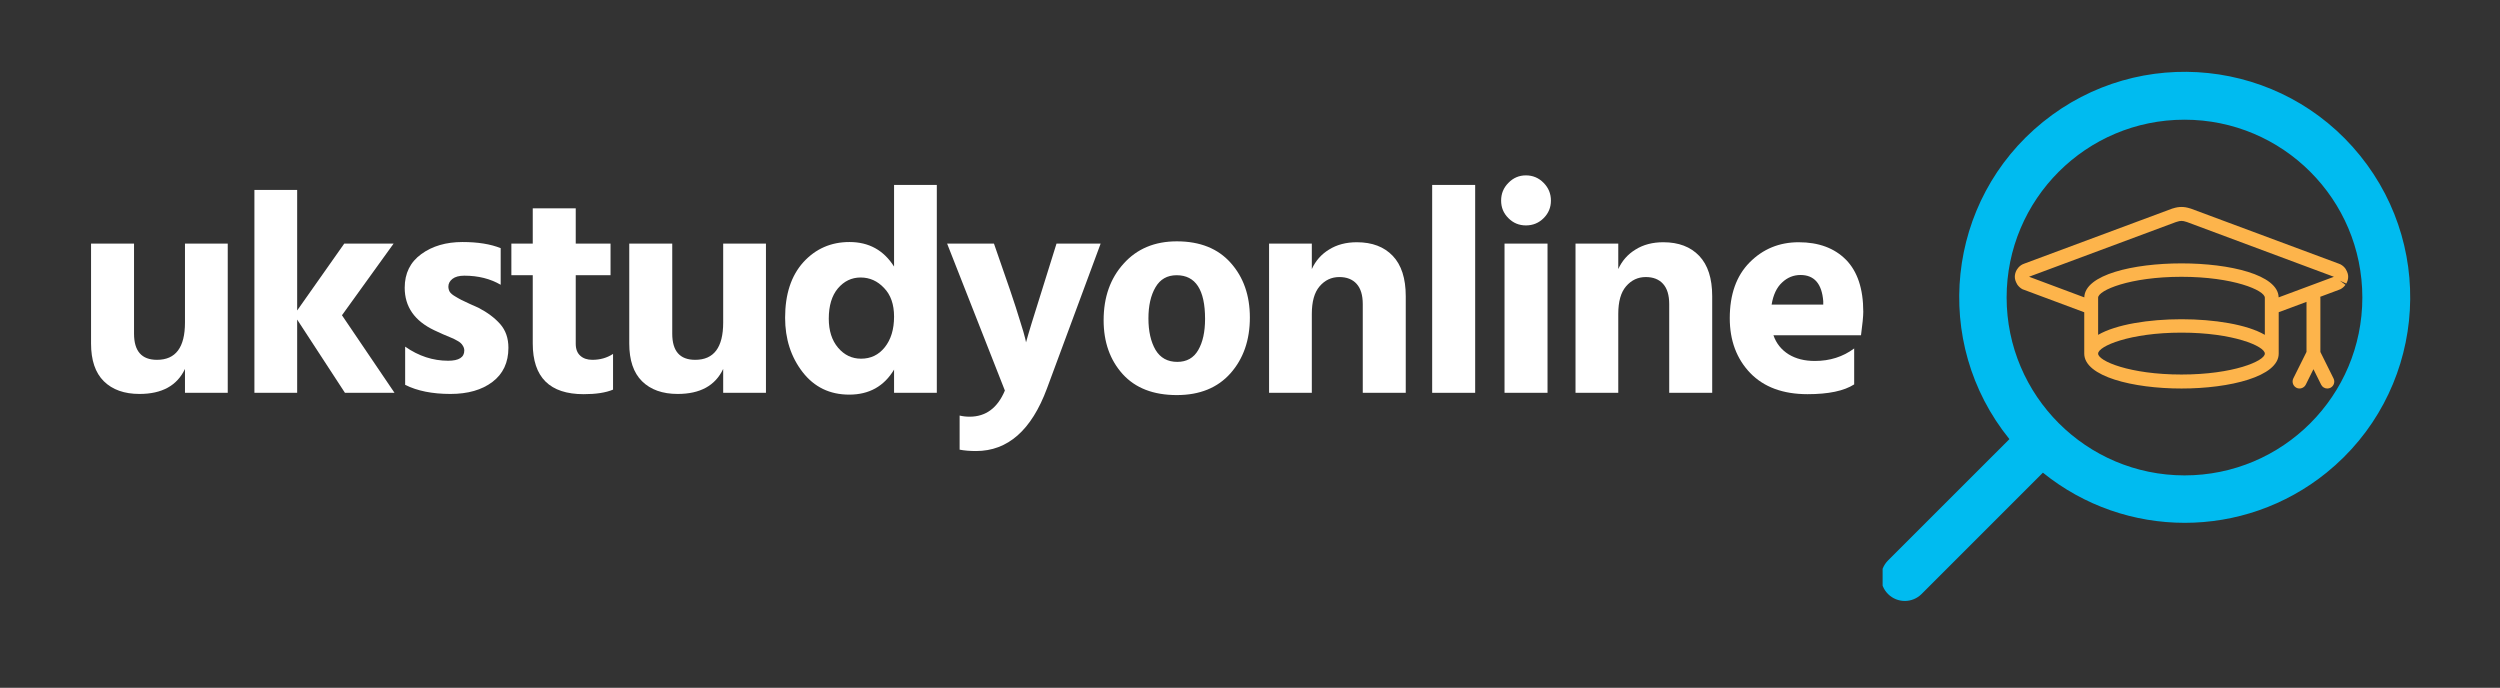
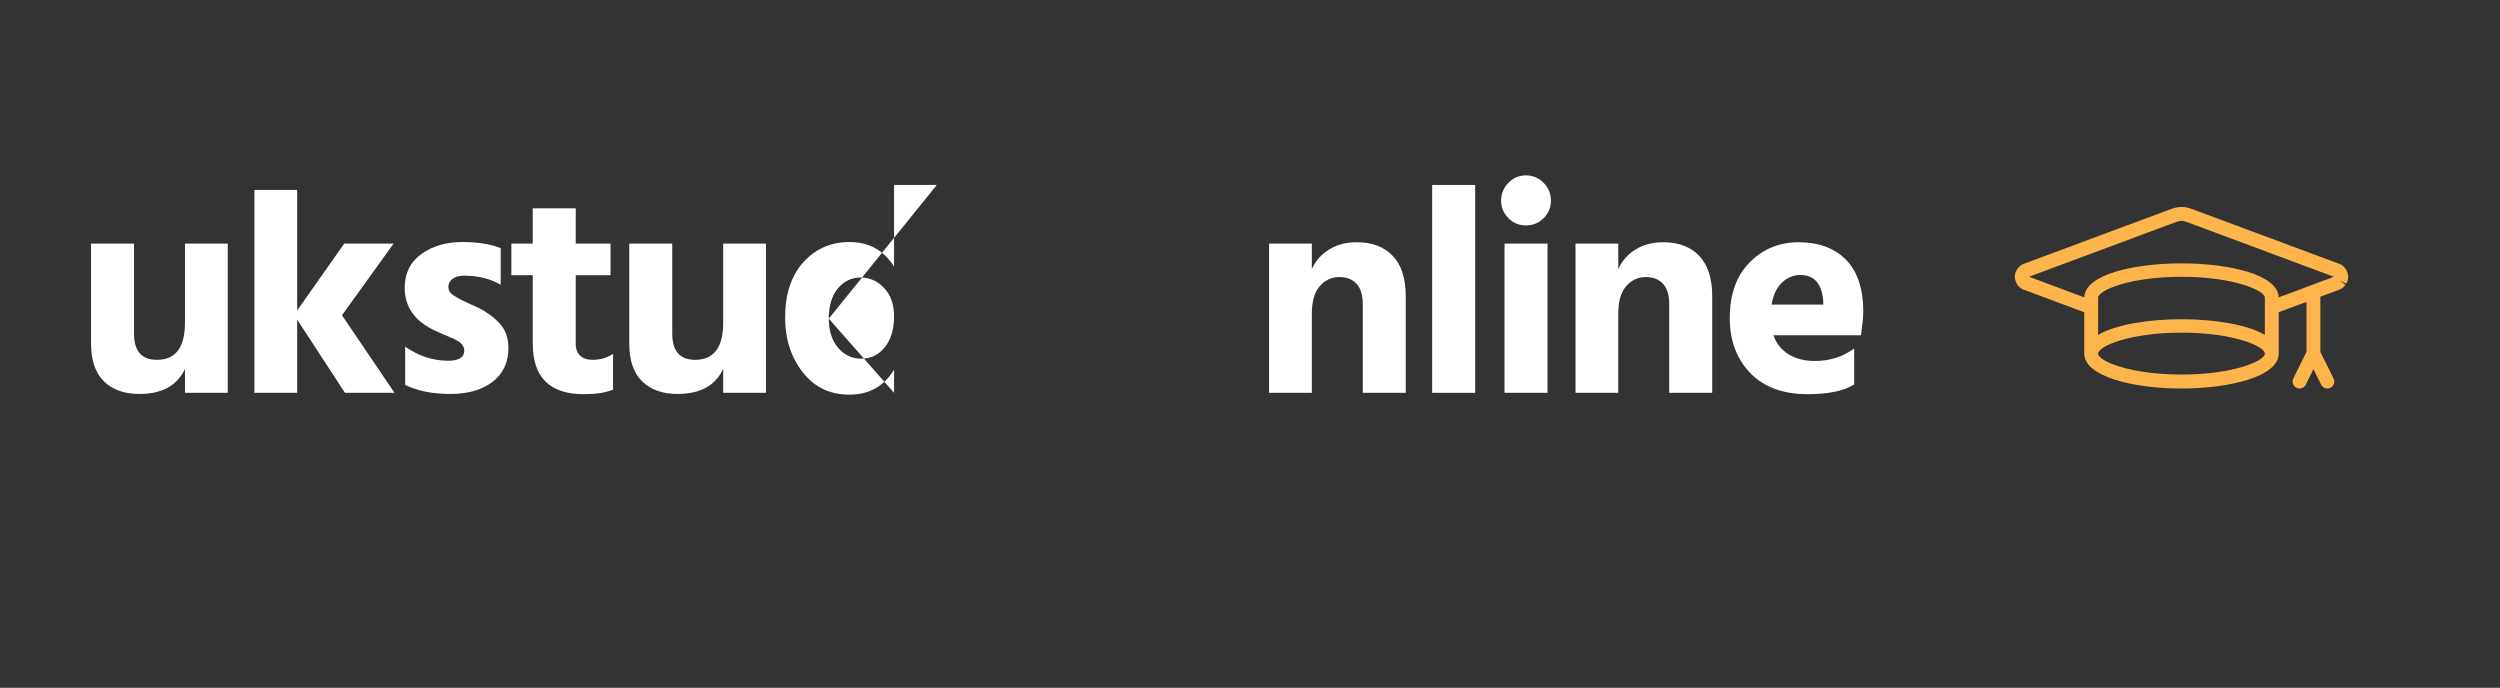
<svg xmlns="http://www.w3.org/2000/svg" xmlns:xlink="http://www.w3.org/1999/xlink" width="171.75" viewBox="0 0 171.75 47.25" height="47.25" preserveAspectRatio="xMidYMid meet">
  <rect x="0" y="0" width="171.75" height="47.25" fill="#333333" stroke="none" />
  <defs>
    <g>
      <g id="glyph-0-0" />
      <g id="glyph-0-1">
        <path d="M 10.5 0 L 7.562 0 L 7.562 -1.641 C 7.02 -0.492 5.977 0.078 4.438 0.078 C 3.395 0.078 2.578 -0.211 1.984 -0.797 C 1.398 -1.379 1.109 -2.242 1.109 -3.391 L 1.109 -10.25 L 4.062 -10.25 L 4.062 -4.062 C 4.062 -2.863 4.586 -2.266 5.641 -2.266 C 6.922 -2.266 7.562 -3.117 7.562 -4.828 L 7.562 -10.25 L 10.5 -10.25 Z M 10.5 0 " />
      </g>
      <g id="glyph-0-2">
        <path d="M 4.156 0 L 1.219 0 L 1.219 -13.938 L 4.156 -13.938 L 4.156 -5.656 L 7.391 -10.25 L 10.781 -10.25 L 7.234 -5.328 L 10.844 0 L 7.438 0 L 4.156 -5.031 Z M 4.156 0 " />
      </g>
      <g id="glyph-0-3">
        <path d="M 8.203 -3.094 C 8.203 -2.082 7.836 -1.301 7.109 -0.75 C 6.379 -0.195 5.414 0.078 4.219 0.078 C 2.977 0.078 1.941 -0.129 1.109 -0.547 L 1.109 -3.172 C 2.035 -2.523 3.02 -2.203 4.062 -2.203 C 4.801 -2.203 5.172 -2.438 5.172 -2.906 C 5.172 -3.031 5.133 -3.145 5.062 -3.25 C 5 -3.363 4.883 -3.469 4.719 -3.562 C 4.562 -3.656 4.414 -3.727 4.281 -3.781 C 4.145 -3.844 3.945 -3.926 3.688 -4.031 C 3.438 -4.145 3.242 -4.234 3.109 -4.297 C 1.754 -4.941 1.078 -5.914 1.078 -7.219 C 1.078 -8.207 1.457 -8.977 2.219 -9.531 C 2.977 -10.082 3.922 -10.359 5.047 -10.359 C 6.098 -10.359 6.973 -10.219 7.672 -9.938 L 7.672 -7.422 C 6.961 -7.836 6.129 -8.047 5.172 -8.047 C 4.816 -8.047 4.547 -7.973 4.359 -7.828 C 4.172 -7.68 4.078 -7.504 4.078 -7.297 C 4.078 -7.172 4.109 -7.051 4.172 -6.938 C 4.242 -6.832 4.359 -6.734 4.516 -6.641 C 4.672 -6.547 4.816 -6.461 4.953 -6.391 C 5.098 -6.316 5.297 -6.223 5.547 -6.109 C 5.797 -6.004 5.992 -5.914 6.141 -5.844 C 6.766 -5.52 7.266 -5.145 7.641 -4.719 C 8.016 -4.289 8.203 -3.75 8.203 -3.094 Z M 8.203 -3.094 " />
      </g>
      <g id="glyph-0-4">
        <path d="M 7.188 -0.219 C 6.688 -0.008 6.016 0.094 5.172 0.094 C 2.836 0.094 1.672 -1.066 1.672 -3.391 L 1.672 -8.078 L 0.203 -8.078 L 0.203 -10.25 L 1.672 -10.25 L 1.672 -12.672 L 4.625 -12.672 L 4.625 -10.25 L 7.016 -10.25 L 7.016 -8.078 L 4.625 -8.078 L 4.625 -3.375 C 4.625 -3.008 4.727 -2.734 4.938 -2.547 C 5.145 -2.359 5.422 -2.266 5.766 -2.266 C 6.297 -2.266 6.77 -2.398 7.188 -2.672 Z M 7.188 -0.219 " />
      </g>
      <g id="glyph-0-5">
-         <path d="M 3.703 -5.094 C 3.703 -4.27 3.914 -3.602 4.344 -3.094 C 4.77 -2.594 5.297 -2.344 5.922 -2.344 C 6.586 -2.344 7.129 -2.602 7.547 -3.125 C 7.973 -3.656 8.188 -4.359 8.188 -5.234 C 8.188 -6.078 7.957 -6.734 7.5 -7.203 C 7.051 -7.68 6.516 -7.922 5.891 -7.922 C 5.273 -7.922 4.754 -7.672 4.328 -7.172 C 3.91 -6.672 3.703 -5.977 3.703 -5.094 Z M 11.125 0 L 8.188 0 L 8.188 -1.594 C 7.5 -0.445 6.473 0.125 5.109 0.125 C 3.773 0.125 2.707 -0.391 1.906 -1.422 C 1.102 -2.461 0.703 -3.707 0.703 -5.156 C 0.703 -6.77 1.117 -8.039 1.953 -8.969 C 2.797 -9.895 3.852 -10.359 5.125 -10.359 C 6.457 -10.359 7.477 -9.797 8.188 -8.672 L 8.188 -14.281 L 11.125 -14.281 Z M 11.125 0 " />
+         <path d="M 3.703 -5.094 C 3.703 -4.27 3.914 -3.602 4.344 -3.094 C 4.77 -2.594 5.297 -2.344 5.922 -2.344 C 6.586 -2.344 7.129 -2.602 7.547 -3.125 C 7.973 -3.656 8.188 -4.359 8.188 -5.234 C 8.188 -6.078 7.957 -6.734 7.5 -7.203 C 7.051 -7.68 6.516 -7.922 5.891 -7.922 C 5.273 -7.922 4.754 -7.672 4.328 -7.172 C 3.91 -6.672 3.703 -5.977 3.703 -5.094 Z L 8.188 0 L 8.188 -1.594 C 7.5 -0.445 6.473 0.125 5.109 0.125 C 3.773 0.125 2.707 -0.391 1.906 -1.422 C 1.102 -2.461 0.703 -3.707 0.703 -5.156 C 0.703 -6.77 1.117 -8.039 1.953 -8.969 C 2.797 -9.895 3.852 -10.359 5.125 -10.359 C 6.457 -10.359 7.477 -9.797 8.188 -8.672 L 8.188 -14.281 L 11.125 -14.281 Z M 11.125 0 " />
      </g>
      <g id="glyph-0-6">
-         <path d="M 6.953 -0.297 C 5.891 2.566 4.266 4 2.078 4 C 1.66 4 1.285 3.969 0.953 3.906 L 0.953 1.562 C 1.16 1.613 1.391 1.641 1.641 1.641 C 2.754 1.641 3.562 1.039 4.062 -0.156 L 0.094 -10.25 L 3.312 -10.25 L 4.422 -7.047 C 4.703 -6.223 4.93 -5.516 5.109 -4.922 C 5.297 -4.336 5.41 -3.945 5.453 -3.75 L 5.516 -3.469 C 5.66 -4.008 6.023 -5.203 6.609 -7.047 L 7.609 -10.25 L 10.641 -10.25 Z M 6.953 -0.297 " />
-       </g>
+         </g>
      <g id="glyph-0-7">
-         <path d="M 10.75 -5.172 C 10.75 -3.617 10.305 -2.344 9.422 -1.344 C 8.535 -0.344 7.305 0.156 5.734 0.156 C 4.129 0.156 2.891 -0.32 2.016 -1.281 C 1.141 -2.25 0.703 -3.484 0.703 -4.984 C 0.703 -6.566 1.16 -7.863 2.078 -8.875 C 2.992 -9.895 4.211 -10.406 5.734 -10.406 C 7.328 -10.406 8.562 -9.91 9.438 -8.922 C 10.312 -7.941 10.75 -6.691 10.75 -5.172 Z M 4.266 -7.25 C 3.941 -6.695 3.781 -5.984 3.781 -5.109 C 3.781 -4.234 3.941 -3.516 4.266 -2.953 C 4.598 -2.398 5.098 -2.125 5.766 -2.125 C 6.41 -2.125 6.891 -2.395 7.203 -2.938 C 7.516 -3.477 7.672 -4.191 7.672 -5.078 C 7.672 -7.078 7.02 -8.078 5.719 -8.078 C 5.07 -8.078 4.586 -7.801 4.266 -7.25 Z M 4.266 -7.25 " />
-       </g>
+         </g>
      <g id="glyph-0-8">
        <path d="M 10.609 0 L 7.656 0 L 7.656 -6.094 C 7.656 -6.707 7.516 -7.172 7.234 -7.484 C 6.953 -7.797 6.555 -7.953 6.047 -7.953 C 5.504 -7.953 5.051 -7.738 4.688 -7.312 C 4.332 -6.895 4.156 -6.266 4.156 -5.422 L 4.156 0 L 1.219 0 L 1.219 -10.25 L 4.156 -10.25 L 4.156 -8.5 C 4.414 -9.07 4.812 -9.52 5.344 -9.844 C 5.875 -10.176 6.508 -10.344 7.25 -10.344 C 8.301 -10.344 9.125 -10.031 9.719 -9.406 C 10.312 -8.781 10.609 -7.859 10.609 -6.641 Z M 10.609 0 " />
      </g>
      <g id="glyph-0-9">
        <path d="M 4.266 0 L 1.312 0 L 1.312 -14.281 L 4.266 -14.281 Z M 4.266 0 " />
      </g>
      <g id="glyph-0-10">
        <path d="M 4.266 0 L 1.312 0 L 1.312 -10.25 L 4.266 -10.25 Z M 4 -14.422 C 4.332 -14.086 4.5 -13.68 4.5 -13.203 C 4.5 -12.734 4.332 -12.332 4 -12 C 3.664 -11.664 3.258 -11.5 2.781 -11.5 C 2.312 -11.5 1.91 -11.664 1.578 -12 C 1.242 -12.332 1.078 -12.734 1.078 -13.203 C 1.078 -13.68 1.242 -14.086 1.578 -14.422 C 1.91 -14.766 2.312 -14.938 2.781 -14.938 C 3.258 -14.938 3.664 -14.766 4 -14.422 Z M 4 -14.422 " />
      </g>
      <g id="glyph-0-11">
        <path d="M 9.25 -0.578 C 8.551 -0.129 7.484 0.094 6.047 0.094 C 4.359 0.094 3.047 -0.391 2.109 -1.359 C 1.172 -2.336 0.703 -3.594 0.703 -5.125 C 0.703 -6.758 1.156 -8.035 2.062 -8.953 C 2.977 -9.879 4.102 -10.344 5.438 -10.344 C 6.812 -10.344 7.895 -9.941 8.688 -9.141 C 9.477 -8.336 9.875 -7.145 9.875 -5.562 C 9.875 -5.25 9.82 -4.711 9.719 -3.953 L 3.703 -3.953 C 3.898 -3.391 4.25 -2.953 4.75 -2.641 C 5.25 -2.336 5.848 -2.188 6.547 -2.188 C 7.578 -2.188 8.477 -2.473 9.25 -3.047 Z M 5.562 -8.094 C 5.082 -8.094 4.66 -7.922 4.297 -7.578 C 3.93 -7.242 3.691 -6.738 3.578 -6.062 L 7.125 -6.062 L 7.125 -6.297 C 7.031 -7.492 6.508 -8.094 5.562 -8.094 Z M 5.562 -8.094 " />
      </g>
    </g>
    <clipPath id="clip-0">
      <path d="M 129.336 4 L 166 4 L 166 41.465 L 129.336 41.465 Z M 129.336 4 " clip-rule="nonzero" />
    </clipPath>
    <clipPath id="clip-1">
      <path d="M 138.406 14.188 L 161.328 14.188 L 161.328 26.758 L 138.406 26.758 Z M 138.406 14.188 " clip-rule="nonzero" />
    </clipPath>
  </defs>
  <g clip-path="url(#clip-0)">
-     <path fill="rgb(0%, 73.329%, 94.119%)" d="M 150.074 32.66 C 156.824 32.66 162.293 27.188 162.293 20.441 C 162.293 13.691 156.824 8.223 150.074 8.223 C 143.328 8.223 137.855 13.691 137.855 20.441 C 137.863 27.184 143.332 32.652 150.074 32.66 Z M 129.711 38.5 L 138.047 30.168 C 132.664 23.516 133.695 13.762 140.348 8.383 C 147 3 156.754 4.031 162.133 10.684 C 167.516 17.336 166.484 27.09 159.832 32.473 C 154.152 37.066 146.031 37.066 140.348 32.473 L 132.016 40.805 C 131.383 41.441 130.352 41.449 129.711 40.812 C 129.074 40.18 129.07 39.148 129.703 38.508 C 129.707 38.508 129.711 38.504 129.711 38.5 " fill-opacity="1" fill-rule="nonzero" />
-   </g>
+     </g>
  <g clip-path="url(#clip-1)">
    <path fill="rgb(99.219%, 70.589%, 29.41%)" d="M 161.32 19.016 C 161.32 18.855 161.277 18.699 161.141 18.469 C 161.047 18.336 160.93 18.234 160.789 18.16 C 160.773 18.152 160.688 18.121 160.672 18.113 L 150.512 14.332 C 150.484 14.32 150.457 14.312 150.43 14.309 C 150.047 14.188 149.691 14.188 149.309 14.309 C 149.281 14.312 149.254 14.32 149.227 14.332 L 139.074 18.109 C 139.047 18.117 138.965 18.152 138.941 18.164 C 138.805 18.234 138.688 18.336 138.605 18.461 C 138.594 18.477 138.559 18.527 138.547 18.543 C 138.461 18.699 138.418 18.855 138.418 19.016 C 138.418 19.176 138.461 19.332 138.594 19.559 C 138.688 19.691 138.805 19.797 138.945 19.871 C 138.961 19.879 139.047 19.91 139.062 19.914 L 143.188 21.453 L 143.188 24.293 C 143.188 25.867 146.547 26.691 149.867 26.691 C 153.188 26.691 156.547 25.867 156.547 24.293 L 156.547 21.449 L 158.457 20.738 L 158.457 24.176 L 157.551 25.996 C 157.434 26.234 157.531 26.52 157.766 26.641 C 158 26.758 158.285 26.66 158.406 26.426 L 158.934 25.363 L 159.461 26.426 C 159.543 26.594 159.711 26.691 159.887 26.691 C 159.961 26.691 160.035 26.672 160.102 26.641 C 160.336 26.52 160.434 26.234 160.312 25.996 L 159.41 24.18 L 159.41 20.453 C 159.41 20.43 159.402 20.41 159.398 20.391 L 160.664 19.918 C 160.688 19.91 160.77 19.879 160.793 19.867 C 160.93 19.793 161.047 19.691 161.133 19.566 L 160.75 19.281 L 161.188 19.484 C 161.277 19.332 161.32 19.176 161.32 19.016 Z M 149.867 25.73 C 146.316 25.73 144.141 24.801 144.141 24.293 C 144.141 23.785 146.316 22.852 149.867 22.852 C 153.422 22.852 155.594 23.785 155.594 24.293 C 155.594 24.801 153.422 25.73 149.867 25.73 Z M 155.594 23.004 C 153.137 21.574 146.602 21.574 144.141 23.004 L 144.141 20.453 C 144.141 19.945 146.316 19.016 149.867 19.016 C 153.422 19.016 155.594 19.945 155.594 20.453 Z M 156.543 20.43 C 156.473 17.316 143.266 17.316 143.191 20.43 L 139.395 19.012 L 149.492 15.254 C 149.512 15.25 149.531 15.242 149.551 15.238 C 149.777 15.156 149.957 15.156 150.184 15.238 C 150.203 15.242 150.223 15.25 150.242 15.254 L 160.34 19.016 Z M 156.543 20.43 " fill-opacity="1" fill-rule="nonzero" />
  </g>
  <g fill="rgb(100%, 100%, 100%)" fill-opacity="1">
    <use x="5.146" y="26.986" xlink:href="#glyph-0-1" xlink:type="simple" xlink:actuate="onLoad" xlink:show="embed" />
  </g>
  <g fill="rgb(100%, 100%, 100%)" fill-opacity="1">
    <use x="16.259" y="26.986" xlink:href="#glyph-0-2" xlink:type="simple" xlink:actuate="onLoad" xlink:show="embed" />
  </g>
  <g fill="rgb(100%, 100%, 100%)" fill-opacity="1">
    <use x="26.725" y="26.986" xlink:href="#glyph-0-3" xlink:type="simple" xlink:actuate="onLoad" xlink:show="embed" />
  </g>
  <g fill="rgb(100%, 100%, 100%)" fill-opacity="1">
    <use x="34.928" y="26.986" xlink:href="#glyph-0-4" xlink:type="simple" xlink:actuate="onLoad" xlink:show="embed" />
  </g>
  <g fill="rgb(100%, 100%, 100%)" fill-opacity="1">
    <use x="42.121" y="26.986" xlink:href="#glyph-0-1" xlink:type="simple" xlink:actuate="onLoad" xlink:show="embed" />
  </g>
  <g fill="rgb(100%, 100%, 100%)" fill-opacity="1">
    <use x="53.234" y="26.986" xlink:href="#glyph-0-5" xlink:type="simple" xlink:actuate="onLoad" xlink:show="embed" />
  </g>
  <g fill="rgb(100%, 100%, 100%)" fill-opacity="1">
    <use x="64.973" y="26.986" xlink:href="#glyph-0-6" xlink:type="simple" xlink:actuate="onLoad" xlink:show="embed" />
  </g>
  <g fill="rgb(100%, 100%, 100%)" fill-opacity="1">
    <use x="75.116" y="26.986" xlink:href="#glyph-0-7" xlink:type="simple" xlink:actuate="onLoad" xlink:show="embed" />
  </g>
  <g fill="rgb(100%, 100%, 100%)" fill-opacity="1">
    <use x="85.966" y="26.986" xlink:href="#glyph-0-8" xlink:type="simple" xlink:actuate="onLoad" xlink:show="embed" />
  </g>
  <g fill="rgb(100%, 100%, 100%)" fill-opacity="1">
    <use x="97.078" y="26.986" xlink:href="#glyph-0-9" xlink:type="simple" xlink:actuate="onLoad" xlink:show="embed" />
  </g>
  <g fill="rgb(100%, 100%, 100%)" fill-opacity="1">
    <use x="102.049" y="26.986" xlink:href="#glyph-0-10" xlink:type="simple" xlink:actuate="onLoad" xlink:show="embed" />
  </g>
  <g fill="rgb(100%, 100%, 100%)" fill-opacity="1">
    <use x="107.019" y="26.986" xlink:href="#glyph-0-8" xlink:type="simple" xlink:actuate="onLoad" xlink:show="embed" />
  </g>
  <g fill="rgb(100%, 100%, 100%)" fill-opacity="1">
    <use x="118.132" y="26.986" xlink:href="#glyph-0-11" xlink:type="simple" xlink:actuate="onLoad" xlink:show="embed" />
  </g>
</svg>